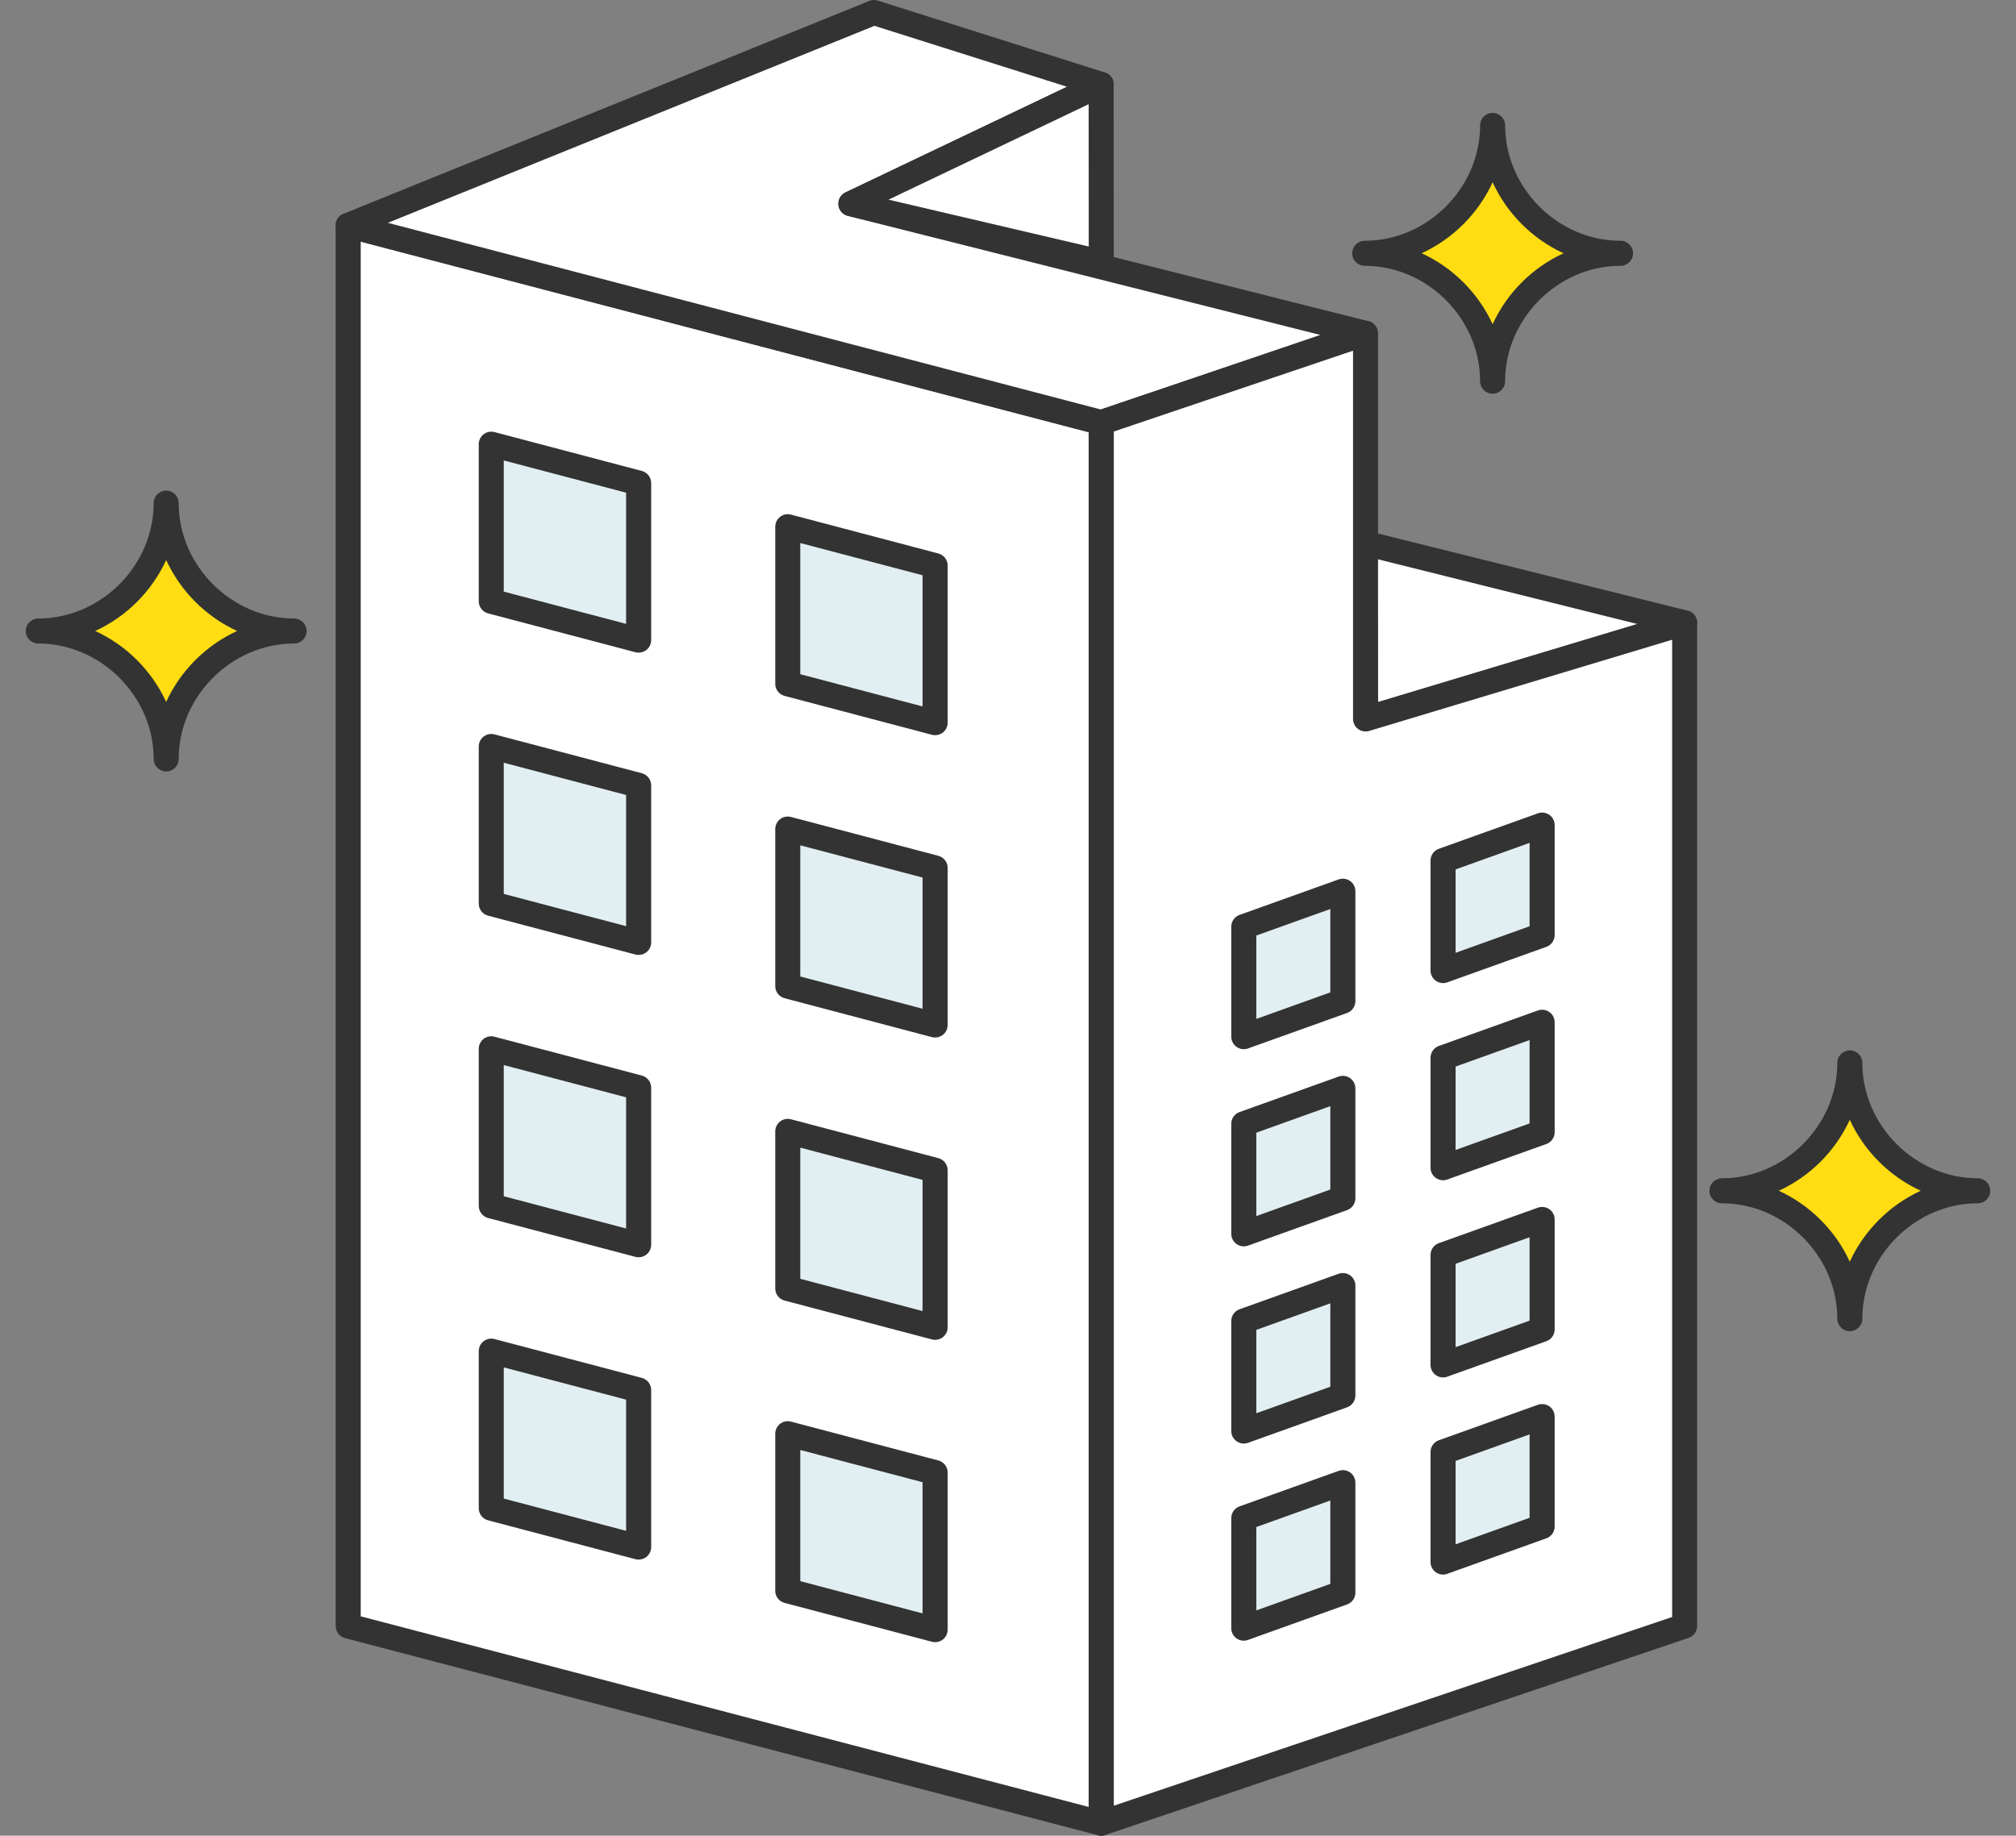
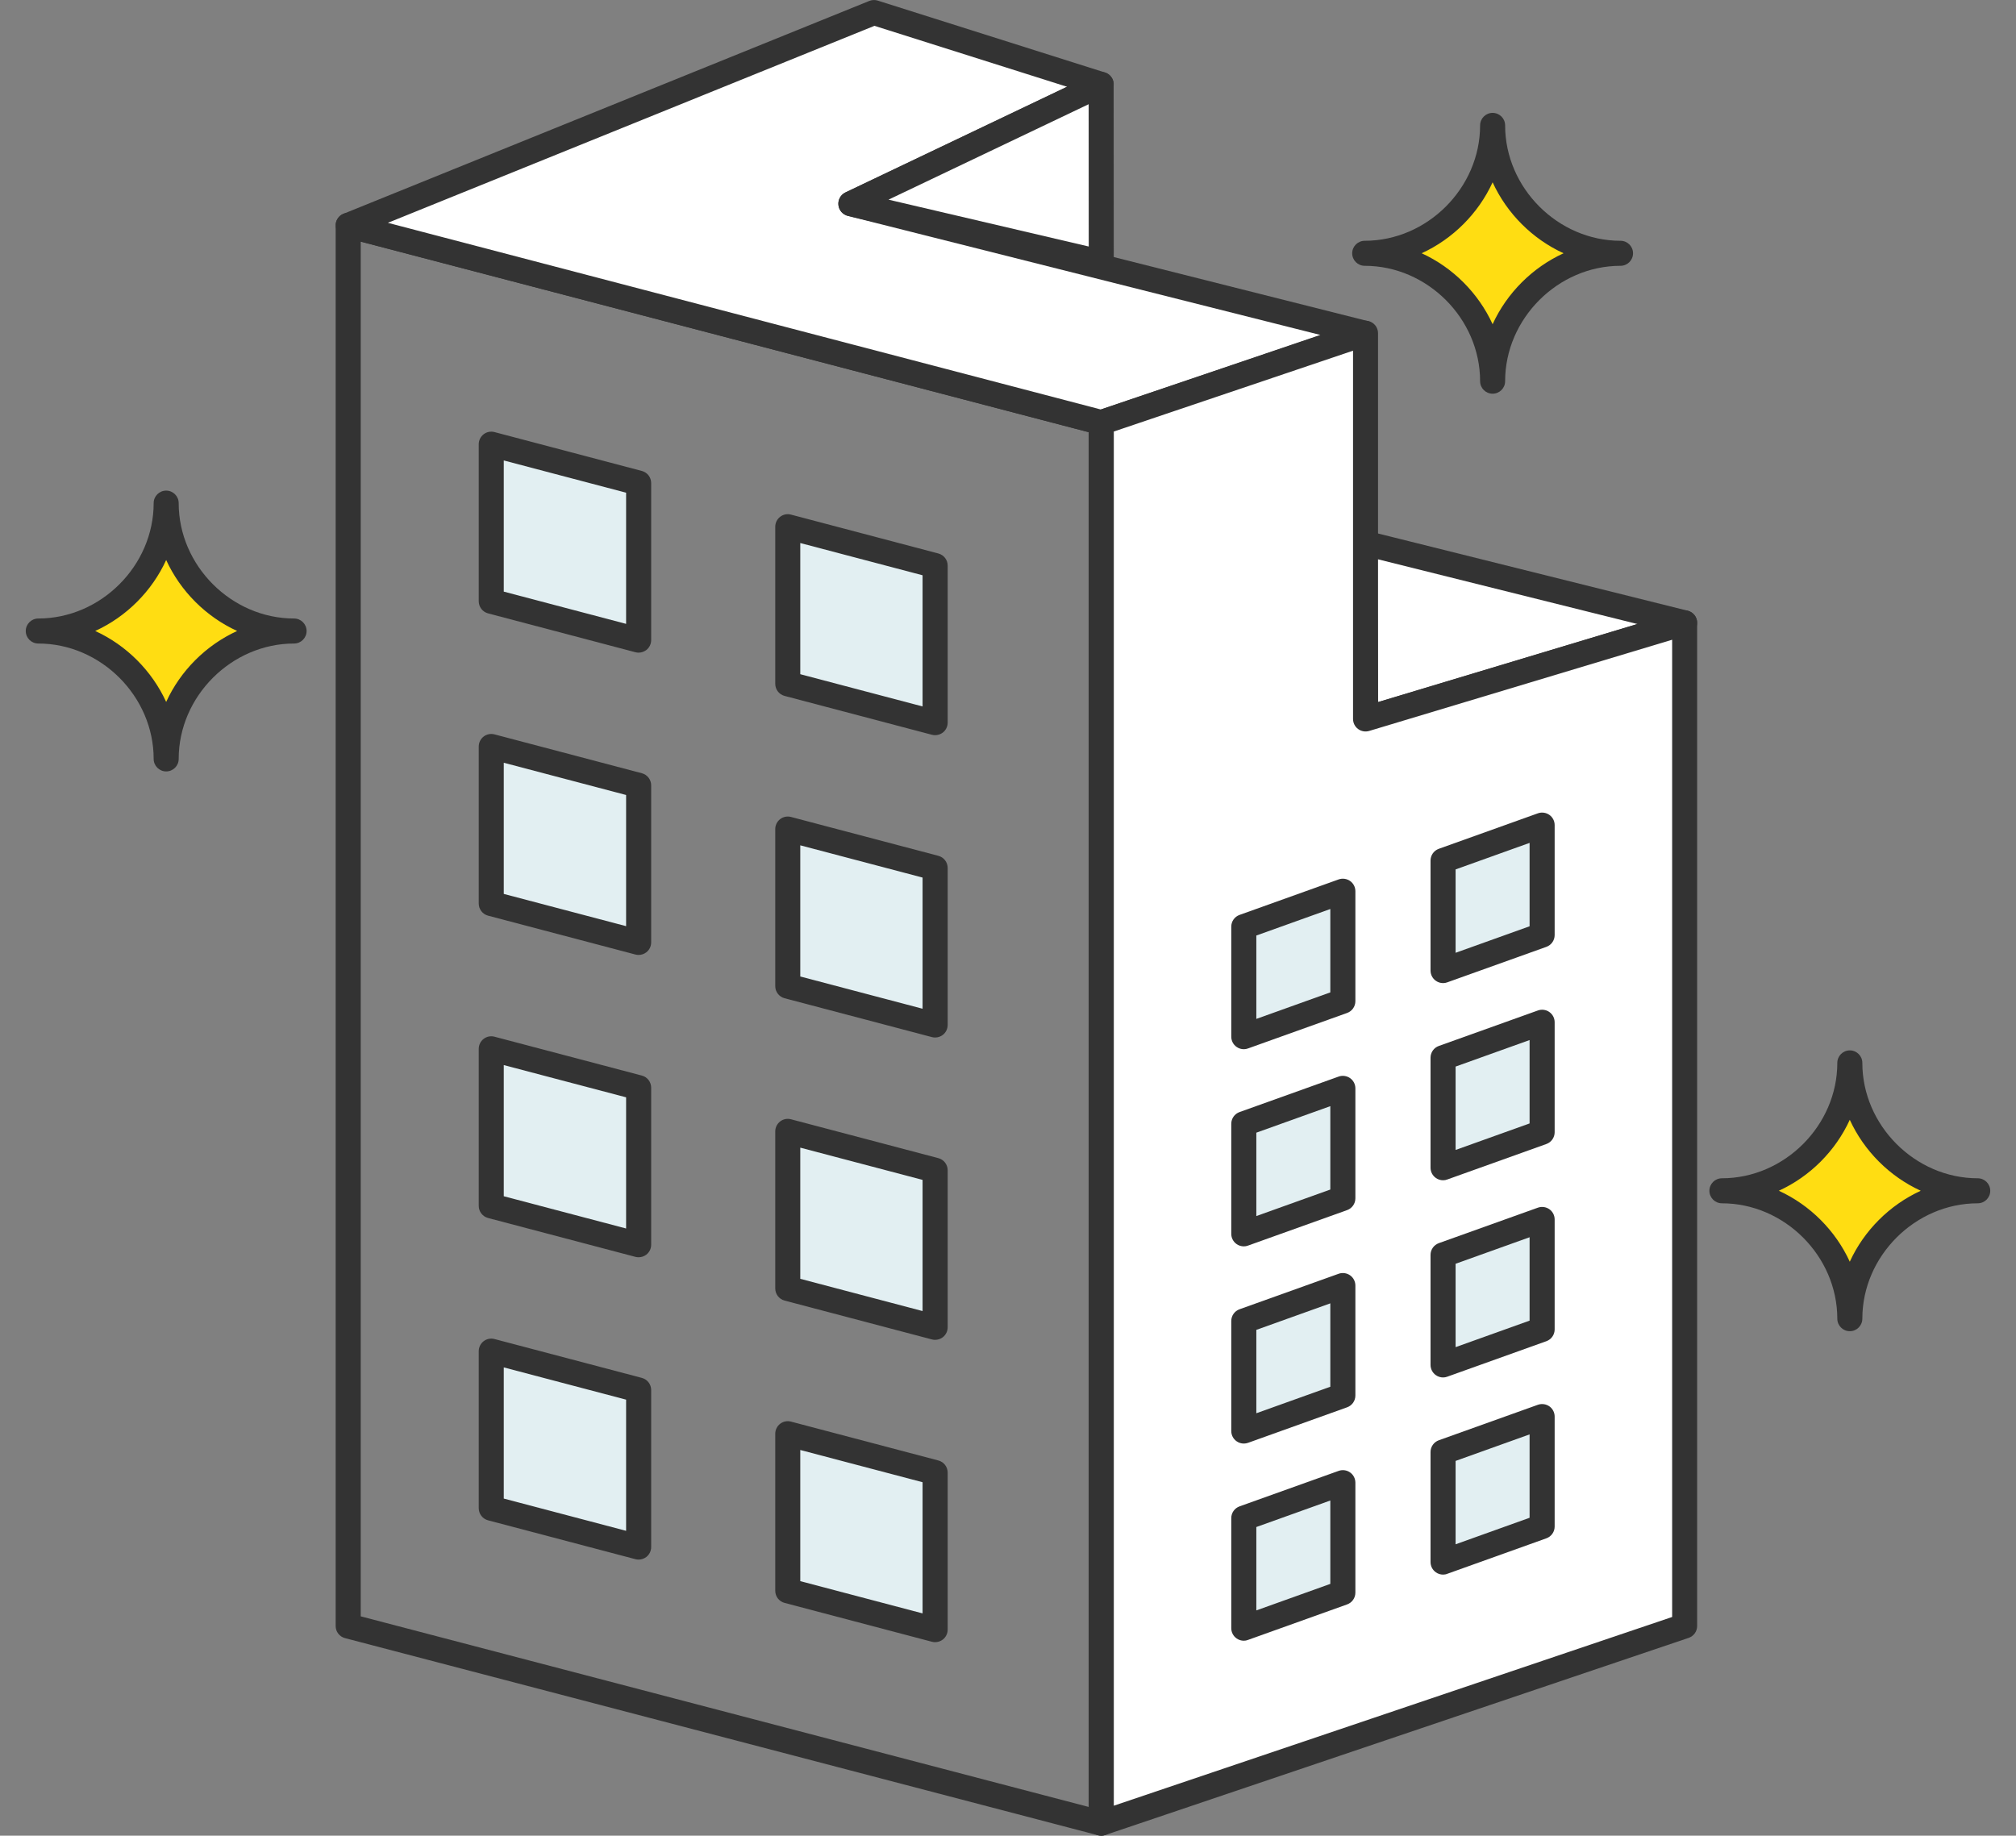
<svg xmlns="http://www.w3.org/2000/svg" version="1.1" id="icon" x="0px" y="0px" width="49.947px" height="45.484px" viewBox="0 0 49.947 45.484" style="enable-background:new 0 0 49.947 45.484;" xml:space="preserve">
  <rect x="0" y="0" width="49.947" height="45.484" fill="#808080" stroke="none" />
  <style type="text/css">
	.st0{display:none;}
	.st1{display:inline;}
	.st2{fill:#FFFFFF;}
	.st3{fill:#333333;}
	.st4{fill:#F5655F;}
	.st5{fill:#F8BE38;}
	.st6{fill:#33C84B;}
	.st7{fill:#E3E5E8;}
	.st8{fill:#EFECE4;}
	.st9{fill:#F7993C;}
	.st10{fill:#EF7581;}
	.st11{fill:#C1DBE5;}
	.st12{fill:#E2EFF2;}
	.st13{fill:#FFDD12;}
	.st14{fill:#E83D4A;}
	.st15{display:inline;fill:#FFFFFF;}
	.st16{fill:#F4B321;}
	.st17{fill:#9797B7;}
	.st18{fill:#C0C7C9;}
</style>
  <g id="_x30_1" class="st0">
    <g class="st1">
      <g>
        <path class="st2" d="M42.221,33.074V13.486c0-0.626-0.559-1.134-1.249-1.134H8.975c-0.69,0-1.249,0.508-1.249,1.134v19.588     L3.979,43.346c0,0,0.28,1.798,0.624,1.798h40.74c0.345,0,0.624-1.798,0.624-1.798L42.221,33.074z" />
        <path class="st3" d="M45.343,45.453H4.604c-0.182,0-0.609,0-0.929-2.059c-0.008-0.051-0.003-0.104,0.015-0.153L7.418,33.02     V13.486c0-0.795,0.698-1.442,1.557-1.442h31.997c0.859,0,1.557,0.647,1.557,1.442V33.02l3.728,10.221     c0.018,0.049,0.023,0.102,0.015,0.153C45.952,45.453,45.525,45.453,45.343,45.453z M4.69,44.836h40.567     c0.117-0.187,0.289-0.822,0.394-1.46L41.931,33.18c-0.012-0.034-0.019-0.07-0.019-0.106V13.486c0-0.455-0.422-0.826-0.941-0.826     H8.975c-0.519,0-0.941,0.37-0.941,0.826v19.588c0,0.036-0.006,0.072-0.019,0.106L4.296,43.377     C4.401,44.015,4.573,44.649,4.69,44.836z" />
      </g>
      <g>
        <rect x="9.716" y="14.295" class="st2" width="30.515" height="18.328" />
        <path class="st3" d="M40.231,32.93H9.716c-0.17,0-0.308-0.138-0.308-0.308V14.295c0-0.17,0.138-0.308,0.308-0.308h30.515     c0.17,0,0.308,0.138,0.308,0.308v18.328C40.539,32.792,40.401,32.93,40.231,32.93z M10.024,32.314h29.899V14.603H10.024V32.314z" />
      </g>
      <g>
        <circle class="st4" cx="11.841" cy="16.254" r="0.624" />
        <circle class="st5" cx="14.009" cy="16.254" r="0.624" />
        <circle class="st6" cx="16.176" cy="16.254" r="0.624" />
      </g>
      <g>
        <polygon class="st7" points="40.238,34.555 43.051,42.842 6.896,42.842 9.623,34.555    " />
        <path class="st3" d="M43.051,43.15H6.895c-0.099,0-0.192-0.047-0.25-0.127c-0.058-0.08-0.074-0.183-0.043-0.277l2.728-8.287     c0.042-0.126,0.16-0.212,0.293-0.212h30.614c0.132,0,0.249,0.084,0.292,0.209l2.814,8.287c0.032,0.094,0.017,0.198-0.041,0.279     C43.244,43.102,43.151,43.15,43.051,43.15z M7.321,42.533h35.3l-2.604-7.671H9.847L7.321,42.533z" />
      </g>
      <g>
        <g>
          <rect x="18.311" y="19.08" class="st8" width="13.324" height="8.758" />
          <path class="st3" d="M31.635,28.146H18.311c-0.17,0-0.308-0.138-0.308-0.308V19.08c0-0.17,0.138-0.308,0.308-0.308h13.324      c0.17,0,0.308,0.138,0.308,0.308v8.758C31.944,28.008,31.806,28.146,31.635,28.146z M18.62,27.529h12.708v-8.141H18.62V27.529z" />
        </g>
        <path class="st3" d="M24.973,24.396c-0.065,0-0.13-0.021-0.185-0.062l-6.662-5.008c-0.136-0.102-0.163-0.296-0.061-0.432     c0.102-0.136,0.295-0.163,0.432-0.061l6.477,4.869l6.477-4.869c0.136-0.102,0.33-0.075,0.432,0.061     c0.102,0.136,0.075,0.329-0.061,0.432l-6.662,5.008C25.104,24.375,25.039,24.396,24.973,24.396z" />
      </g>
    </g>
    <g class="st1">
      <path class="st9" d="M21.042,8.958c-0.255,0-0.462-0.207-0.462-0.462V2.943c0-0.255,0.207-0.462,0.462-0.462    s0.462,0.207,0.462,0.462v5.553C21.504,8.751,21.297,8.958,21.042,8.958z" />
      <path class="st9" d="M24.973,8.958c-0.255,0-0.462-0.207-0.462-0.462V0.494c0-0.255,0.207-0.462,0.462-0.462    c0.255,0,0.462,0.207,0.462,0.462v8.002C25.436,8.751,25.229,8.958,24.973,8.958z" />
      <path class="st9" d="M28.905,8.958c-0.255,0-0.462-0.207-0.462-0.462V2.943c0-0.255,0.207-0.462,0.462-0.462    c0.255,0,0.462,0.207,0.462,0.462v5.553C29.367,8.751,29.161,8.958,28.905,8.958z" />
    </g>
  </g>
  <g id="_x30_2" class="st0">
    <g class="st1">
      <rect x="12.755" y="3.54" transform="matrix(0.96 0.281 -0.281 0.96 6.929 -6.676)" class="st2" width="27.917" height="34.503" />
      <path class="st3" d="M35.254,41.583c-0.029,0-0.058-0.004-0.087-0.013L8.378,33.716c-0.079-0.023-0.145-0.076-0.184-0.149    c-0.039-0.072-0.048-0.157-0.025-0.235l9.708-33.109c0.048-0.164,0.221-0.258,0.384-0.21l26.789,7.855    c0.079,0.023,0.145,0.076,0.185,0.149c0.039,0.072,0.048,0.157,0.025,0.235l-9.708,33.109    C35.512,41.496,35.388,41.583,35.254,41.583z M8.849,33.209l26.195,7.681l9.534-32.516L18.383,0.694L8.849,33.209z" />
    </g>
    <g class="st1">
      <path class="st3" d="M38.841,14.039c-0.029,0-0.058-0.004-0.087-0.013L20.422,8.651c-0.164-0.048-0.258-0.22-0.21-0.384    c0.048-0.164,0.221-0.258,0.384-0.21l18.332,5.375c0.164,0.048,0.258,0.22,0.21,0.384C39.099,13.952,38.975,14.039,38.841,14.039z    " />
      <path class="st3" d="M37.361,19.089c-0.029,0-0.058-0.004-0.087-0.013l-18.332-5.375c-0.164-0.048-0.258-0.22-0.21-0.384    c0.048-0.164,0.22-0.258,0.384-0.21l18.332,5.375c0.164,0.048,0.258,0.22,0.21,0.384C37.618,19.002,37.494,19.089,37.361,19.089z" />
      <path class="st3" d="M35.88,24.14c-0.029,0-0.058-0.004-0.087-0.013l-18.332-5.375c-0.164-0.048-0.258-0.22-0.21-0.384    c0.048-0.164,0.22-0.258,0.384-0.21l18.332,5.375c0.164,0.048,0.258,0.22,0.21,0.384C36.137,24.052,36.014,24.14,35.88,24.14z" />
      <path class="st3" d="M34.399,29.19c-0.029,0-0.058-0.004-0.087-0.013L15.98,23.802c-0.164-0.048-0.258-0.22-0.21-0.384    c0.048-0.164,0.22-0.259,0.384-0.21l18.332,5.375c0.164,0.048,0.258,0.22,0.21,0.384C34.657,29.102,34.533,29.19,34.399,29.19z" />
      <path class="st3" d="M27.092,32.531c-0.029,0-0.058-0.004-0.087-0.013l-12.506-3.667c-0.164-0.048-0.258-0.22-0.21-0.384    c0.048-0.164,0.22-0.258,0.384-0.21l12.506,3.667c0.164,0.048,0.258,0.22,0.21,0.384C27.349,32.444,27.226,32.531,27.092,32.531z" />
    </g>
    <g class="st1">
      <rect x="4.89" y="10.672" class="st2" width="27.917" height="34.503" />
      <path class="st3" d="M32.806,45.484H4.89c-0.171,0-0.309-0.139-0.309-0.309V10.672c0-0.171,0.139-0.309,0.309-0.309h27.917    c0.171,0,0.309,0.139,0.309,0.309v34.503C33.116,45.346,32.977,45.484,32.806,45.484z M5.199,44.866h27.298V10.981H5.199V44.866z" />
    </g>
    <g class="st1">
      <path class="st3" d="M28.4,15.515H9.296c-0.171,0-0.309-0.139-0.309-0.309s0.139-0.309,0.309-0.309H28.4    c0.171,0,0.309,0.139,0.309,0.309S28.571,15.515,28.4,15.515z" />
      <path class="st3" d="M28.4,20.777H9.296c-0.171,0-0.309-0.139-0.309-0.309s0.139-0.309,0.309-0.309H28.4    c0.171,0,0.309,0.139,0.309,0.309S28.571,20.777,28.4,20.777z" />
      <path class="st3" d="M28.4,26.04H9.296c-0.171,0-0.309-0.139-0.309-0.309s0.139-0.309,0.309-0.309H28.4    c0.171,0,0.309,0.139,0.309,0.309S28.571,26.04,28.4,26.04z" />
      <path class="st3" d="M28.4,31.303H9.296c-0.171,0-0.309-0.139-0.309-0.309s0.139-0.309,0.309-0.309H28.4    c0.171,0,0.309,0.139,0.309,0.309S28.571,31.303,28.4,31.303z" />
      <path class="st3" d="M22.328,36.565H9.296c-0.171,0-0.309-0.139-0.309-0.309s0.139-0.309,0.309-0.309h13.032    c0.171,0,0.309,0.139,0.309,0.309S22.499,36.565,22.328,36.565z" />
    </g>
    <g class="st1">
      <g>
-         <rect x="33.473" y="18.839" transform="matrix(0.609 0.793 -0.793 0.609 37.437 -16.319)" class="st10" width="3.587" height="21.929" />
        <path class="st3" d="M27.661,38.212c-0.013,0-0.027-0.001-0.04-0.003c-0.081-0.011-0.155-0.053-0.205-0.118l-2.184-2.846     c-0.104-0.136-0.078-0.33,0.057-0.434L42.685,21.46c0.135-0.104,0.33-0.078,0.434,0.057l2.184,2.846     c0.05,0.065,0.072,0.147,0.061,0.229c-0.011,0.081-0.053,0.155-0.118,0.205L27.849,38.148     C27.795,38.19,27.729,38.212,27.661,38.212z M25.911,35.114l1.807,2.355l16.905-12.975l-1.807-2.355L25.911,35.114z" />
      </g>
      <g>
        <path class="st2" d="M25.477,35.057l2.184,2.846l-3.553,0.758c-0.199,0.042-0.374-0.186-0.281-0.367L25.477,35.057z" />
        <path class="st3" d="M24.058,38.975c-0.171,0-0.335-0.081-0.446-0.226c-0.136-0.177-0.159-0.405-0.061-0.596l1.651-3.237     c0.048-0.095,0.142-0.158,0.247-0.168c0.108-0.009,0.209,0.035,0.274,0.12l2.184,2.846c0.065,0.084,0.082,0.196,0.045,0.295     c-0.037,0.1-0.122,0.173-0.226,0.196l-3.554,0.758C24.134,38.971,24.096,38.975,24.058,38.975z M25.53,35.634l-1.377,2.7     l2.964-0.632L25.53,35.634z" />
      </g>
      <g>
        <path class="st10" d="M24.501,36.972l1.059,1.38l-1.369,0.278c-0.269,0.094-0.454-0.147-0.294-0.383L24.501,36.972z" />
        <path class="st3" d="M24.074,38.959c-0.174,0-0.333-0.074-0.438-0.21c-0.142-0.185-0.146-0.44-0.011-0.655l0.596-1.256     c0.046-0.097,0.14-0.164,0.247-0.175c0.108-0.01,0.213,0.034,0.278,0.119l1.059,1.379c0.065,0.085,0.082,0.197,0.044,0.297     c-0.037,0.1-0.124,0.174-0.228,0.195l-1.351,0.274C24.204,38.949,24.138,38.959,24.074,38.959z M24.563,37.561l-0.355,0.748     l0.803-0.163L24.563,37.561z M23.896,38.246h0.003H23.896z" />
      </g>
    </g>
  </g>
  <g id="_x30_3" class="st0">
    <g class="st1">
      <g>
        <rect x="3.415" y="0.311" class="st2" width="33.34" height="41.901" />
        <path class="st3" d="M36.756,42.523H3.415c-0.172,0-0.311-0.139-0.311-0.311V0.311C3.105,0.139,3.244,0,3.415,0h33.34     c0.172,0,0.311,0.139,0.311,0.311v41.901C37.066,42.383,36.927,42.523,36.756,42.523z M3.726,41.901h32.719V0.621H3.726V41.901z" />
      </g>
      <path class="st3" d="M32.636,32.638H7.534c-0.172,0-0.311-0.139-0.311-0.311V17.062c0-0.172,0.139-0.311,0.311-0.311h25.102    c0.172,0,0.311,0.139,0.311,0.311v15.266C32.947,32.499,32.808,32.638,32.636,32.638z M7.845,32.017h24.481V17.372H7.845V32.017z" />
      <path class="st3" d="M14.657,32.638c-0.172,0-0.311-0.139-0.311-0.311V17.062c0-0.172,0.139-0.311,0.311-0.311    c0.172,0,0.311,0.139,0.311,0.311v15.266C14.967,32.499,14.829,32.638,14.657,32.638z" />
      <g>
        <path class="st3" d="M32.636,21.437H7.534c-0.172,0-0.311-0.139-0.311-0.311s0.139-0.311,0.311-0.311h25.102     c0.172,0,0.311,0.139,0.311,0.311S32.808,21.437,32.636,21.437z" />
        <path class="st3" d="M32.636,25.005H7.534c-0.172,0-0.311-0.139-0.311-0.311c0-0.172,0.139-0.311,0.311-0.311h25.102     c0.172,0,0.311,0.139,0.311,0.311C32.947,24.866,32.808,25.005,32.636,25.005z" />
        <path class="st3" d="M32.636,28.574H7.534c-0.172,0-0.311-0.139-0.311-0.311c0-0.172,0.139-0.311,0.311-0.311h25.102     c0.172,0,0.311,0.139,0.311,0.311C32.947,28.435,32.808,28.574,32.636,28.574z" />
      </g>
      <path class="st3" d="M16.163,36.584H7.534c-0.172,0-0.311-0.139-0.311-0.311c0-0.172,0.139-0.311,0.311-0.311h8.629    c0.172,0,0.311,0.139,0.311,0.311C16.474,36.445,16.335,36.584,16.163,36.584z" />
      <path class="st3" d="M12.092,39.225H7.534c-0.172,0-0.311-0.139-0.311-0.311s0.139-0.311,0.311-0.311h4.557    c0.172,0,0.311,0.139,0.311,0.311S12.263,39.225,12.092,39.225z" />
      <g>
        <path class="st3" d="M26.01,5.863h-1.379c-0.201,0-0.364-0.163-0.364-0.364V4.121c0-0.201,0.163-0.364,0.364-0.364h1.379     c0.201,0,0.364,0.163,0.364,0.364V5.5C26.374,5.701,26.211,5.863,26.01,5.863z" />
        <path class="st3" d="M29.141,5.863h-1.379c-0.201,0-0.364-0.163-0.364-0.364V4.121c0-0.201,0.163-0.364,0.364-0.364h1.379     c0.201,0,0.364,0.163,0.364,0.364V5.5C29.505,5.701,29.342,5.863,29.141,5.863z" />
        <path class="st3" d="M32.273,5.863h-1.379c-0.201,0-0.364-0.163-0.364-0.364V4.121c0-0.201,0.163-0.364,0.364-0.364h1.379     c0.201,0,0.364,0.163,0.364,0.364V5.5C32.636,5.701,32.473,5.863,32.273,5.863z" />
      </g>
      <path class="st3" d="M32.636,13.858H12.092c-0.172,0-0.311-0.139-0.311-0.311s0.139-0.311,0.311-0.311h20.545    c0.172,0,0.311,0.139,0.311,0.311S32.808,13.858,32.636,13.858z" />
      <path class="st3" d="M28.079,10.337H7.534c-0.172,0-0.311-0.139-0.311-0.311s0.139-0.311,0.311-0.311h20.545    c0.172,0,0.311,0.139,0.311,0.311S28.251,10.337,28.079,10.337z" />
    </g>
    <g class="st1">
      <g>
        <path class="st11" d="M43.697,45.174H31.623c-1.566,0-2.835-1.269-2.835-2.835V24.661c0-1.566,1.269-2.835,2.835-2.835h12.074     c1.566,0,2.835,1.269,2.835,2.835v17.678C46.532,43.905,45.263,45.174,43.697,45.174z" />
        <path class="st3" d="M45.651,45.484H29.668c-0.657,0-1.191-0.534-1.191-1.191V22.707c0-0.657,0.534-1.191,1.191-1.191h15.983     c0.657,0,1.191,0.534,1.191,1.191v21.587C46.842,44.95,46.308,45.484,45.651,45.484z M29.668,22.137     c-0.314,0-0.57,0.256-0.57,0.57v21.587c0,0.314,0.255,0.57,0.57,0.57h15.983c0.314,0,0.57-0.256,0.57-0.57V22.707     c0-0.314-0.255-0.57-0.57-0.57H29.668z" />
      </g>
      <g>
        <g>
          <path class="st2" d="M43.031,27.807H32.289c-0.288,0-0.521-0.233-0.521-0.521V25.31c0-0.288,0.233-0.521,0.521-0.521h10.741      c0.288,0,0.521,0.233,0.521,0.521v1.976C43.552,27.573,43.318,27.807,43.031,27.807z" />
          <path class="st3" d="M43.376,28.117H31.944c-0.268,0-0.486-0.218-0.486-0.487v-2.666c0-0.268,0.218-0.487,0.486-0.487h11.432      c0.268,0,0.486,0.218,0.486,0.487v2.666C43.862,27.899,43.644,28.117,43.376,28.117z M32.079,27.496h11.162v-2.397H32.079      V27.496z" />
        </g>
        <g>
          <g>
            <circle class="st2" cx="32.957" cy="31.524" r="1.189" />
            <path class="st3" d="M32.957,33.024c-0.827,0-1.5-0.673-1.5-1.5c0-0.827,0.673-1.5,1.5-1.5c0.827,0,1.5,0.673,1.5,1.5       C34.457,32.351,33.784,33.024,32.957,33.024z M32.957,30.646c-0.484,0-0.878,0.394-0.878,0.879       c0,0.485,0.394,0.879,0.878,0.879s0.879-0.394,0.879-0.879C33.836,31.04,33.441,30.646,32.957,30.646z" />
          </g>
          <g>
            <circle class="st2" cx="37.66" cy="31.524" r="1.189" />
            <path class="st3" d="M37.66,33.024c-0.827,0-1.5-0.673-1.5-1.5c0-0.827,0.673-1.5,1.5-1.5c0.827,0,1.5,0.673,1.5,1.5       C39.159,32.351,38.487,33.024,37.66,33.024z M37.66,30.646c-0.484,0-0.878,0.394-0.878,0.879c0,0.485,0.394,0.879,0.878,0.879       s0.879-0.394,0.879-0.879C38.538,31.04,38.144,30.646,37.66,30.646z" />
          </g>
          <g>
            <circle class="st2" cx="42.363" cy="31.524" r="1.189" />
-             <path class="st3" d="M42.363,33.024c-0.827,0-1.5-0.673-1.5-1.5c0-0.827,0.673-1.5,1.5-1.5c0.827,0,1.5,0.673,1.5,1.5       C43.862,32.351,43.189,33.024,42.363,33.024z M42.363,30.646c-0.484,0-0.879,0.394-0.879,0.879       c0,0.485,0.394,0.879,0.879,0.879c0.484,0,0.878-0.394,0.878-0.879C43.241,31.04,42.847,30.646,42.363,30.646z" />
          </g>
        </g>
        <g>
          <g>
            <circle class="st2" cx="32.957" cy="36.273" r="1.189" />
            <path class="st3" d="M32.957,37.773c-0.827,0-1.5-0.673-1.5-1.5c0-0.827,0.673-1.5,1.5-1.5c0.827,0,1.5,0.673,1.5,1.5       C34.457,37.1,33.784,37.773,32.957,37.773z M32.957,35.395c-0.484,0-0.878,0.394-0.878,0.879c0,0.485,0.394,0.879,0.878,0.879       s0.879-0.394,0.879-0.879C33.836,35.789,33.441,35.395,32.957,35.395z" />
          </g>
          <g>
            <circle class="st2" cx="37.66" cy="36.273" r="1.189" />
            <path class="st3" d="M37.66,37.773c-0.827,0-1.5-0.673-1.5-1.5c0-0.827,0.673-1.5,1.5-1.5c0.827,0,1.5,0.673,1.5,1.5       C39.159,37.1,38.487,37.773,37.66,37.773z M37.66,35.395c-0.484,0-0.878,0.394-0.878,0.879c0,0.485,0.394,0.879,0.878,0.879       s0.879-0.394,0.879-0.879C38.538,35.789,38.144,35.395,37.66,35.395z" />
          </g>
          <g>
            <circle class="st2" cx="42.363" cy="36.273" r="1.189" />
            <path class="st3" d="M42.363,37.773c-0.827,0-1.5-0.673-1.5-1.5c0-0.827,0.673-1.5,1.5-1.5c0.827,0,1.5,0.673,1.5,1.5       C43.862,37.1,43.189,37.773,42.363,37.773z M42.363,35.395c-0.484,0-0.879,0.394-0.879,0.879c0,0.485,0.394,0.879,0.879,0.879       c0.484,0,0.878-0.394,0.878-0.879C43.241,35.789,42.847,35.395,42.363,35.395z" />
          </g>
        </g>
        <g>
          <g>
            <circle class="st2" cx="32.957" cy="41.023" r="1.189" />
            <path class="st3" d="M32.957,42.523c-0.827,0-1.5-0.673-1.5-1.5c0-0.827,0.673-1.5,1.5-1.5c0.827,0,1.5,0.673,1.5,1.5       C34.457,41.85,33.784,42.523,32.957,42.523z M32.957,40.144c-0.484,0-0.878,0.394-0.878,0.879c0,0.485,0.394,0.879,0.878,0.879       s0.879-0.394,0.879-0.879C33.836,40.538,33.441,40.144,32.957,40.144z" />
          </g>
          <g>
            <circle class="st2" cx="37.66" cy="41.023" r="1.189" />
            <path class="st3" d="M37.66,42.523c-0.827,0-1.5-0.673-1.5-1.5c0-0.827,0.673-1.5,1.5-1.5c0.827,0,1.5,0.673,1.5,1.5       C39.159,41.85,38.487,42.523,37.66,42.523z M37.66,40.144c-0.484,0-0.878,0.394-0.878,0.879c0,0.485,0.394,0.879,0.878,0.879       s0.879-0.394,0.879-0.879C38.538,40.538,38.144,40.144,37.66,40.144z" />
          </g>
          <g>
            <circle class="st2" cx="42.363" cy="41.023" r="1.189" />
            <path class="st3" d="M42.363,42.523c-0.827,0-1.5-0.673-1.5-1.5c0-0.827,0.673-1.5,1.5-1.5c0.827,0,1.5,0.673,1.5,1.5       C43.862,41.85,43.189,42.523,42.363,42.523z M42.363,40.144c-0.484,0-0.879,0.394-0.879,0.879c0,0.485,0.394,0.879,0.879,0.879       c0.484,0,0.878-0.394,0.878-0.879C43.241,40.538,42.847,40.144,42.363,40.144z" />
          </g>
        </g>
      </g>
    </g>
  </g>
  <g id="_x30_5">
    <g>
      <g>
        <g>
          <polygon class="st2" points="41.738,15.433 33.807,13.455 33.832,17.813     " />
          <path class="st3" d="M33.832,18.124c-0.065,0-0.13-0.021-0.184-0.061c-0.079-0.058-0.125-0.15-0.126-0.248l-0.025-4.358      c-0.001-0.096,0.043-0.187,0.118-0.246c0.076-0.059,0.174-0.08,0.267-0.057l7.931,1.978c0.135,0.034,0.232,0.154,0.235,0.294      c0.003,0.14-0.087,0.265-0.221,0.305l-7.906,2.38C33.892,18.12,33.862,18.124,33.832,18.124z M34.119,13.853l0.021,3.544      l6.428-1.935L34.119,13.853z" />
        </g>
        <g>
-           <polygon class="st2" points="27.285,45.174 8.626,40.289 8.626,5.584 27.285,10.47     " />
          <path class="st3" d="M27.284,45.484c-0.026,0-0.053-0.003-0.078-0.01L8.548,40.589c-0.137-0.036-0.232-0.159-0.232-0.3V5.584      c0-0.096,0.045-0.187,0.121-0.246C8.513,5.28,8.612,5.26,8.705,5.284l18.658,4.885c0.137,0.036,0.232,0.159,0.232,0.3v34.705      c0,0.096-0.045,0.187-0.121,0.246C27.419,45.462,27.352,45.484,27.284,45.484z M8.937,40.049l18.037,4.723V10.709L8.937,5.987      V40.049z" />
        </g>
        <g>
          <polygon class="st2" points="33.807,8.254 21.081,5.048 27.282,2.091 21.653,0.31 8.626,5.584 27.285,10.47     " />
          <path class="st3" d="M27.284,10.78c-0.026,0-0.053-0.003-0.078-0.01L8.548,5.885c-0.129-0.034-0.222-0.147-0.231-0.28      C8.308,5.471,8.386,5.347,8.51,5.297l13.027-5.274c0.067-0.027,0.141-0.03,0.21-0.008l5.629,1.781      c0.122,0.038,0.207,0.147,0.216,0.274c0.009,0.127-0.061,0.247-0.176,0.302l-5.423,2.586l11.89,2.996      c0.133,0.034,0.229,0.151,0.234,0.289c0.005,0.137-0.08,0.262-0.21,0.306l-6.522,2.216C27.352,10.774,27.318,10.78,27.284,10.78      z M9.61,5.521l17.663,4.625l5.438-1.847L21.005,5.349c-0.127-0.032-0.22-0.14-0.233-0.27c-0.013-0.13,0.057-0.254,0.175-0.311      l5.49-2.618l-4.772-1.51L9.61,5.521z" />
        </g>
        <g>
          <polygon class="st2" points="27.282,2.091 27.284,6.499 21.081,5.048     " />
          <path class="st3" d="M27.284,6.81c-0.024,0-0.047-0.003-0.071-0.008L21.01,5.35c-0.128-0.03-0.224-0.138-0.238-0.269      c-0.014-0.131,0.056-0.257,0.175-0.313l6.2-2.957c0.096-0.046,0.209-0.039,0.299,0.018s0.145,0.156,0.145,0.262l0.003,4.408      c0,0.095-0.043,0.185-0.117,0.243C27.422,6.786,27.354,6.81,27.284,6.81z M22.013,4.947l4.961,1.161l-0.002-3.526L22.013,4.947z      " />
        </g>
        <g>
          <polygon class="st2" points="33.832,17.813 33.832,8.257 27.285,10.47 27.285,45.174 41.738,40.289 41.738,15.433     " />
          <path class="st3" d="M27.284,45.484c-0.064,0-0.128-0.02-0.181-0.058c-0.081-0.058-0.129-0.152-0.129-0.252V10.47      c0-0.133,0.085-0.251,0.211-0.294l6.547-2.213c0.095-0.032,0.199-0.016,0.28,0.042c0.081,0.058,0.129,0.152,0.129,0.252v9.139      l7.506-2.26c0.094-0.028,0.195-0.011,0.275,0.048c0.079,0.058,0.125,0.151,0.125,0.249v24.856c0,0.133-0.085,0.251-0.211,0.294      l-14.453,4.885C27.351,45.479,27.318,45.484,27.284,45.484z M27.595,10.692v34.049l13.833-4.676V15.851l-7.506,2.26      c-0.094,0.028-0.195,0.011-0.275-0.048c-0.079-0.058-0.125-0.151-0.125-0.249V8.689L27.595,10.692z" />
        </g>
      </g>
      <g>
        <g>
          <polygon class="st12" points="33.27,24.807 30.816,25.687 30.816,22.961 33.27,22.082     " />
          <path class="st3" d="M30.816,25.997c-0.063,0-0.126-0.019-0.179-0.057c-0.083-0.058-0.132-0.153-0.132-0.254v-2.725      c0-0.131,0.082-0.248,0.206-0.292l2.454-0.879c0.095-0.034,0.201-0.019,0.283,0.038c0.083,0.058,0.132,0.153,0.132,0.254v2.725      c0,0.131-0.082,0.248-0.206,0.292l-2.454,0.879C30.886,25.991,30.851,25.997,30.816,25.997z M31.126,23.18v2.066l1.833-0.657      v-2.066L31.126,23.18z M33.27,24.807h0.003H33.27z" />
        </g>
        <g>
          <polygon class="st12" points="38.207,23.169 35.753,24.049 35.753,21.323 38.207,20.444     " />
          <path class="st3" d="M35.753,24.359c-0.063,0-0.126-0.019-0.179-0.057c-0.083-0.058-0.132-0.153-0.132-0.254v-2.725      c0-0.131,0.082-0.248,0.206-0.292l2.454-0.879c0.095-0.034,0.201-0.019,0.283,0.038c0.083,0.058,0.132,0.153,0.132,0.254v2.725      c0,0.131-0.082,0.248-0.206,0.292l-2.454,0.879C35.824,24.353,35.788,24.359,35.753,24.359z M36.063,21.542v2.066l1.833-0.657      v-2.066L36.063,21.542z M38.207,23.169h0.003H38.207z" />
        </g>
        <g>
          <polygon class="st12" points="33.27,29.693 30.816,30.572 30.816,27.847 33.27,26.967     " />
          <path class="st3" d="M30.816,30.882c-0.063,0-0.126-0.019-0.179-0.057c-0.083-0.058-0.132-0.153-0.132-0.254v-2.725      c0-0.131,0.082-0.248,0.206-0.292l2.454-0.879c0.095-0.034,0.201-0.019,0.283,0.038c0.083,0.058,0.132,0.153,0.132,0.254v2.725      c0,0.131-0.082,0.248-0.206,0.292l-2.454,0.879C30.886,30.876,30.851,30.882,30.816,30.882z M31.126,28.065v2.066l1.833-0.657      v-2.066L31.126,28.065z M33.27,29.693h0.003H33.27z" />
        </g>
        <g>
          <polygon class="st12" points="38.207,28.055 35.753,28.934 35.753,26.209 38.207,25.329     " />
          <path class="st3" d="M35.753,29.244c-0.063,0-0.126-0.019-0.179-0.057c-0.083-0.058-0.132-0.153-0.132-0.254v-2.725      c0-0.131,0.082-0.248,0.206-0.292l2.454-0.879c0.095-0.034,0.201-0.02,0.283,0.038c0.083,0.058,0.132,0.153,0.132,0.254v2.725      c0,0.131-0.082,0.248-0.206,0.292l-2.454,0.879C35.824,29.238,35.788,29.244,35.753,29.244z M36.063,26.427v2.066l1.833-0.657      V25.77L36.063,26.427z M38.207,28.055h0.003H38.207z" />
        </g>
        <g>
          <polygon class="st12" points="33.27,34.578 30.816,35.457 30.816,32.732 33.27,31.853     " />
          <path class="st3" d="M30.816,35.768c-0.063,0-0.126-0.019-0.179-0.057c-0.083-0.058-0.132-0.153-0.132-0.254v-2.725      c0-0.131,0.082-0.248,0.206-0.292l2.454-0.879c0.095-0.034,0.201-0.019,0.283,0.038c0.083,0.058,0.132,0.153,0.132,0.254v2.725      c0,0.131-0.082,0.248-0.206,0.292L30.92,35.75C30.886,35.762,30.851,35.768,30.816,35.768z M31.126,32.951v2.066l1.833-0.657      v-2.066L31.126,32.951z M33.27,34.578h0.003H33.27z" />
        </g>
        <g>
          <polygon class="st12" points="38.207,32.94 35.753,33.819 35.753,31.094 38.207,30.215     " />
          <path class="st3" d="M35.753,34.13c-0.063,0-0.126-0.019-0.179-0.057c-0.083-0.058-0.132-0.153-0.132-0.254v-2.725      c0-0.131,0.082-0.248,0.206-0.292l2.454-0.879c0.095-0.034,0.201-0.019,0.283,0.038c0.083,0.058,0.132,0.153,0.132,0.254v2.725      c0,0.131-0.082,0.248-0.206,0.292l-2.454,0.879C35.824,34.124,35.788,34.13,35.753,34.13z M36.063,31.313v2.066l1.833-0.657      v-2.066L36.063,31.313z M38.207,32.94h0.003H38.207z" />
        </g>
        <g>
          <polygon class="st12" points="33.27,39.463 30.816,40.343 30.816,37.617 33.27,36.738     " />
          <path class="st3" d="M30.816,40.653c-0.063,0-0.126-0.019-0.179-0.057c-0.083-0.058-0.132-0.153-0.132-0.254v-2.726      c0-0.131,0.082-0.248,0.206-0.292l2.454-0.879c0.095-0.034,0.201-0.02,0.283,0.038c0.083,0.058,0.132,0.153,0.132,0.254v2.725      c0,0.131-0.082,0.248-0.206,0.292l-2.454,0.879C30.886,40.647,30.851,40.653,30.816,40.653z M31.126,37.836v2.066l1.833-0.657      v-2.066L31.126,37.836z M33.27,39.463h0.003H33.27z" />
        </g>
        <g>
          <polygon class="st12" points="38.207,37.825 35.753,38.705 35.753,35.979 38.207,35.1     " />
          <path class="st3" d="M35.753,39.015c-0.063,0-0.126-0.019-0.179-0.057c-0.083-0.058-0.132-0.153-0.132-0.254v-2.726      c0-0.131,0.082-0.248,0.206-0.292l2.454-0.879c0.095-0.033,0.201-0.019,0.283,0.038c0.083,0.058,0.132,0.153,0.132,0.254v2.725      c0,0.131-0.082,0.248-0.206,0.292l-2.454,0.879C35.824,39.009,35.788,39.015,35.753,39.015z M36.063,36.198v2.066l1.833-0.657      v-2.066L36.063,36.198z M38.207,37.825h0.003H38.207z" />
        </g>
      </g>
      <g>
        <polygon class="st12" points="19.517,16.944 23.168,17.906 23.168,14.014 19.517,13.052    " />
        <path class="st3" d="M23.168,18.216c-0.026,0-0.053-0.003-0.079-0.01l-3.651-0.963c-0.136-0.036-0.231-0.159-0.231-0.3v-3.892     c0-0.096,0.045-0.187,0.121-0.246c0.076-0.059,0.175-0.08,0.269-0.054l3.651,0.963c0.136,0.036,0.231,0.159,0.231,0.3v3.892     c0,0.096-0.045,0.187-0.121,0.246C23.303,18.194,23.236,18.216,23.168,18.216z M19.827,16.705l3.03,0.799v-3.25l-3.03-0.799     V16.705z" />
      </g>
      <g>
        <polygon class="st12" points="12.17,14.898 15.822,15.86 15.822,11.968 12.17,11.006    " />
        <path class="st3" d="M15.822,16.171c-0.026,0-0.053-0.003-0.079-0.01l-3.651-0.963c-0.136-0.036-0.231-0.159-0.231-0.3v-3.892     c0-0.096,0.045-0.187,0.121-0.246c0.076-0.059,0.175-0.079,0.269-0.054l3.651,0.963c0.136,0.036,0.231,0.159,0.231,0.3v3.892     c0,0.096-0.045,0.187-0.121,0.246C15.956,16.148,15.889,16.171,15.822,16.171z M12.481,14.659l3.031,0.799v-3.25l-3.031-0.799     V14.659z" />
      </g>
      <g>
        <polygon class="st12" points="19.517,24.435 23.168,25.397 23.168,21.505 19.517,20.543    " />
        <path class="st3" d="M23.168,25.707c-0.026,0-0.053-0.003-0.079-0.01l-3.651-0.963c-0.136-0.036-0.231-0.159-0.231-0.3v-3.892     c0-0.096,0.045-0.187,0.121-0.246c0.077-0.059,0.176-0.078,0.269-0.054l3.651,0.963c0.136,0.036,0.231,0.159,0.231,0.3v3.892     c0,0.096-0.045,0.187-0.121,0.246C23.303,25.685,23.236,25.707,23.168,25.707z M19.827,24.195l3.03,0.799v-3.25l-3.03-0.799     V24.195z" />
      </g>
      <g>
        <polygon class="st12" points="12.17,22.389 15.822,23.351 15.822,19.459 12.17,18.497    " />
        <path class="st3" d="M15.822,23.661c-0.026,0-0.053-0.003-0.079-0.01l-3.651-0.963c-0.136-0.036-0.231-0.159-0.231-0.3v-3.892     c0-0.096,0.045-0.187,0.121-0.246c0.076-0.059,0.176-0.078,0.269-0.054l3.651,0.963c0.136,0.036,0.231,0.159,0.231,0.3v3.892     c0,0.096-0.045,0.187-0.121,0.246C15.956,23.639,15.889,23.661,15.822,23.661z M12.481,22.149l3.031,0.799v-3.25l-3.031-0.799     V22.149z" />
      </g>
      <g>
        <polygon class="st12" points="19.517,31.925 23.168,32.888 23.168,28.996 19.517,28.034    " />
        <path class="st3" d="M23.168,33.198c-0.026,0-0.053-0.003-0.079-0.01l-3.651-0.963c-0.136-0.036-0.231-0.159-0.231-0.3v-3.892     c0-0.096,0.045-0.187,0.121-0.246c0.076-0.059,0.175-0.079,0.269-0.054l3.651,0.963c0.136,0.036,0.231,0.159,0.231,0.3v3.892     c0,0.096-0.045,0.187-0.121,0.246C23.303,33.176,23.236,33.198,23.168,33.198z M19.827,31.686l3.03,0.799v-3.25l-3.03-0.799     V31.686z" />
      </g>
      <g>
        <polygon class="st12" points="12.17,29.879 15.822,30.842 15.822,26.95 12.17,25.988    " />
        <path class="st3" d="M15.822,31.152c-0.026,0-0.053-0.003-0.079-0.01l-3.651-0.963c-0.136-0.036-0.231-0.159-0.231-0.3v-3.892     c0-0.096,0.045-0.187,0.121-0.246c0.076-0.059,0.176-0.079,0.269-0.054l3.651,0.963c0.136,0.036,0.231,0.159,0.231,0.3v3.892     c0,0.096-0.045,0.187-0.121,0.246C15.956,31.13,15.889,31.152,15.822,31.152z M12.481,29.64l3.031,0.799v-3.25l-3.031-0.799     V29.64z" />
      </g>
      <g>
        <polygon class="st12" points="19.517,39.416 23.168,40.379 23.168,36.487 19.517,35.524    " />
        <path class="st3" d="M23.168,40.689c-0.027,0-0.053-0.003-0.079-0.01l-3.651-0.963c-0.136-0.036-0.231-0.159-0.231-0.3v-3.892     c0-0.096,0.045-0.187,0.121-0.246c0.076-0.059,0.175-0.079,0.269-0.054l3.651,0.963c0.136,0.036,0.231,0.159,0.231,0.3v3.892     c0,0.096-0.045,0.187-0.121,0.246C23.303,40.667,23.236,40.689,23.168,40.689z M19.827,39.177l3.03,0.799v-3.25l-3.03-0.799     V39.177z" />
      </g>
      <g>
        <polygon class="st12" points="12.17,37.37 15.822,38.333 15.822,34.441 12.17,33.478    " />
        <path class="st3" d="M15.822,38.643c-0.027,0-0.053-0.003-0.079-0.01l-3.651-0.963c-0.136-0.036-0.231-0.159-0.231-0.3v-3.892     c0-0.096,0.045-0.187,0.121-0.246c0.076-0.059,0.175-0.079,0.269-0.054l3.651,0.963c0.136,0.036,0.231,0.159,0.231,0.3v3.892     c0,0.096-0.045,0.187-0.121,0.246C15.956,38.621,15.889,38.643,15.822,38.643z M12.481,37.131l3.031,0.799v-3.25l-3.031-0.799     V37.131z" />
      </g>
    </g>
    <g>
      <g>
        <g>
          <path class="st13" d="M36.98,9.444c0-1.712-1.457-3.169-3.169-3.169c1.712,0,3.169-1.457,3.169-3.169      c0,1.712,1.457,3.169,3.169,3.169C38.437,6.275,36.98,7.732,36.98,9.444z" />
        </g>
        <path class="st3" d="M36.98,9.755c-0.172,0-0.31-0.139-0.31-0.31c0-1.55-1.309-2.859-2.859-2.859c-0.172,0-0.31-0.139-0.31-0.31     s0.139-0.31,0.31-0.31c1.55,0,2.859-1.309,2.859-2.859c0-0.172,0.139-0.31,0.31-0.31c0.172,0,0.31,0.139,0.31,0.31     c0,1.55,1.309,2.859,2.859,2.859c0.172,0,0.31,0.139,0.31,0.31s-0.139,0.31-0.31,0.31c-1.55,0-2.859,1.309-2.859,2.859     C37.29,9.616,37.152,9.755,36.98,9.755z M35.222,6.275c0.773,0.354,1.404,0.986,1.758,1.758c0.354-0.773,0.986-1.404,1.758-1.758     c-0.773-0.354-1.404-0.986-1.758-1.758C36.626,5.289,35.994,5.921,35.222,6.275z" />
      </g>
    </g>
    <g>
      <g>
        <g>
          <path class="st13" d="M4.117,18.804c0-1.712-1.457-3.169-3.169-3.169c1.712,0,3.169-1.457,3.169-3.169      c0,1.712,1.457,3.169,3.169,3.169C5.575,15.634,4.117,17.092,4.117,18.804z" />
        </g>
        <path class="st3" d="M4.117,19.114c-0.171,0-0.31-0.139-0.31-0.31c0-1.55-1.309-2.859-2.859-2.859c-0.171,0-0.31-0.139-0.31-0.31     s0.139-0.31,0.31-0.31c1.55,0,2.859-1.309,2.859-2.859c0-0.172,0.139-0.31,0.31-0.31s0.31,0.139,0.31,0.31     c0,1.55,1.309,2.859,2.859,2.859c0.171,0,0.31,0.139,0.31,0.31s-0.139,0.31-0.31,0.31c-1.55,0-2.859,1.309-2.859,2.859     C4.428,18.975,4.289,19.114,4.117,19.114z M2.359,15.634c0.773,0.354,1.404,0.986,1.758,1.758     c0.354-0.773,0.985-1.404,1.758-1.758c-0.773-0.354-1.404-0.986-1.758-1.758C3.763,14.649,3.132,15.28,2.359,15.634z" />
      </g>
    </g>
    <g>
      <g>
        <g>
          <path class="st13" d="M45.829,32.673c0-1.712-1.457-3.169-3.169-3.169c1.712,0,3.169-1.457,3.169-3.169      c0,1.712,1.457,3.169,3.169,3.169C47.287,29.504,45.829,30.962,45.829,32.673z" />
        </g>
        <path class="st3" d="M45.83,32.984c-0.172,0-0.31-0.139-0.31-0.31c0-1.55-1.309-2.859-2.859-2.859c-0.172,0-0.31-0.139-0.31-0.31     c0-0.172,0.139-0.31,0.31-0.31c1.55,0,2.859-1.309,2.859-2.859c0-0.172,0.139-0.31,0.31-0.31s0.31,0.139,0.31,0.31     c0,1.55,1.309,2.859,2.859,2.859c0.172,0,0.31,0.139,0.31,0.31c0,0.172-0.139,0.31-0.31,0.31c-1.55,0-2.859,1.309-2.859,2.859     C46.14,32.845,46.001,32.984,45.83,32.984z M44.071,29.504c0.773,0.354,1.404,0.986,1.758,1.758     c0.354-0.773,0.986-1.404,1.758-1.758c-0.773-0.354-1.404-0.986-1.758-1.758C45.475,28.519,44.844,29.15,44.071,29.504z" />
      </g>
    </g>
  </g>
  <g id="_x30_4" class="st0">
    <g class="st1">
      <g>
        <g>
          <path class="st14" d="M6.792,42.799v1.287c0,0.572,0.536,1.035,1.196,1.035h33.97c0.661,0,1.196-0.463,1.196-1.035v-1.287" />
          <path class="st3" d="M41.959,45.43H7.988c-0.829,0-1.504-0.602-1.504-1.343v-1.287c0-0.17,0.138-0.308,0.308-0.308      c0.17,0,0.308,0.138,0.308,0.308v1.287c0,0.401,0.398,0.727,0.888,0.727h33.97c0.49,0,0.888-0.326,0.888-0.727v-1.287      c0-0.17,0.138-0.308,0.308-0.308s0.308,0.138,0.308,0.308v1.287C43.463,44.827,42.788,45.43,41.959,45.43z" />
        </g>
        <g>
          <path class="st14" d="M43.155,42.799H6.792l4.501-10.887c0.17-0.412,0.621-0.686,1.126-0.686h26.23      c0.541,0,1.015,0.314,1.155,0.767L43.155,42.799z" />
          <path class="st3" d="M43.155,43.107H6.792c-0.103,0-0.199-0.051-0.256-0.137c-0.057-0.085-0.068-0.194-0.029-0.289l4.501-10.887      c0.217-0.525,0.784-0.877,1.411-0.877h26.23c0.674,0,1.27,0.404,1.449,0.983l3.351,10.807c0.029,0.094,0.012,0.195-0.046,0.274      C43.345,43.061,43.253,43.107,43.155,43.107z M7.253,42.491h35.484L39.51,32.084c-0.1-0.324-0.455-0.55-0.861-0.55h-26.23      c-0.381,0-0.719,0.199-0.841,0.496L7.253,42.491z" />
        </g>
      </g>
      <g>
        <path class="st14" d="M36.777,35.81c0.228,0.746-0.148,1.552-0.817,1.758c-2.745,0.844-6.343,1.612-10.577,1.659     c-4.61,0.051-8.503-0.768-11.4-1.66c-0.667-0.205-1.04-1.012-0.813-1.757c3.493-11.458,6.986-22.916,10.479-34.373     c0.437-1.433,2.211-1.433,2.648,0L36.777,35.81z" />
        <path class="st3" d="M24.976,39.537c-3.741,0-7.467-0.563-11.083-1.676c-0.828-0.254-1.293-1.235-1.017-2.141L23.355,1.347     c0.239-0.785,0.875-1.292,1.619-1.292c0.744,0,1.379,0.507,1.618,1.292l10.48,34.374c0,0,0,0,0,0     c0.276,0.906-0.191,1.887-1.021,2.142c-3.478,1.07-7.066,1.632-10.664,1.672C25.25,39.536,25.113,39.537,24.976,39.537z      M24.973,0.671c-0.371,0-0.837,0.225-1.029,0.856L13.465,35.9c-0.176,0.577,0.109,1.218,0.609,1.372     c3.687,1.135,7.492,1.691,11.306,1.646c3.539-0.039,7.068-0.593,10.49-1.645c0.502-0.154,0.789-0.796,0.613-1.373L26.003,1.527     C25.81,0.895,25.345,0.671,24.973,0.671z" />
      </g>
    </g>
    <polygon class="st15" points="27.449,8.841 21.8,11.172 22.673,8.047 26.744,6.367  " />
    <polygon class="st15" points="29.818,16.404 18.649,21.013 19.727,17.803 29.067,13.949  " />
    <polygon class="st15" points="32.12,23.994 15.728,30.759 16.689,27.597 31.357,21.544  " />
  </g>
  <g id="_x30_6" class="st0">
    <g class="st1">
      <g>
        <path class="st16" d="M25.044,10.624c-0.255,0-0.461-0.207-0.461-0.461V9.394c0-0.255,0.207-0.461,0.461-0.461     c0.255,0,0.461,0.207,0.461,0.461v0.769C25.505,10.417,25.299,10.624,25.044,10.624z" />
        <path class="st16" d="M25.044,6.745c-0.255,0-0.461-0.207-0.461-0.461V4.34c0-0.255,0.207-0.461,0.461-0.461     c0.255,0,0.461,0.207,0.461,0.461v1.944C25.505,6.538,25.299,6.745,25.044,6.745z" />
        <path class="st16" d="M25.044,1.691c-0.255,0-0.461-0.207-0.461-0.461V0.461C24.583,0.207,24.789,0,25.044,0     c0.255,0,0.461,0.207,0.461,0.461V1.23C25.505,1.485,25.299,1.691,25.044,1.691z" />
      </g>
      <g>
-         <path class="st16" d="M19.599,11.25c-0.151,0-0.3-0.074-0.388-0.211l-0.417-0.646c-0.138-0.214-0.076-0.5,0.138-0.638     c0.214-0.138,0.499-0.077,0.638,0.138l0.417,0.646c0.138,0.214,0.076,0.5-0.138,0.638C19.772,11.227,19.685,11.25,19.599,11.25z" />
        <path class="st16" d="M18.125,8.964c-0.151,0-0.3-0.074-0.388-0.211l-0.661-1.025C16.938,7.513,17,7.228,17.214,7.089     c0.213-0.138,0.499-0.077,0.638,0.138l0.661,1.025c0.138,0.214,0.076,0.499-0.138,0.638C18.298,8.94,18.211,8.964,18.125,8.964z      M16.407,6.298c-0.151,0-0.3-0.074-0.388-0.211l-0.661-1.025c-0.138-0.214-0.076-0.5,0.138-0.638     c0.214-0.138,0.499-0.077,0.638,0.138l0.661,1.025c0.138,0.214,0.076,0.5-0.138,0.638C16.579,6.274,16.493,6.298,16.407,6.298z" />
        <path class="st16" d="M14.689,3.632c-0.151,0-0.3-0.074-0.388-0.211l-0.417-0.646c-0.138-0.214-0.076-0.5,0.138-0.638     c0.213-0.138,0.499-0.077,0.638,0.138l0.417,0.646c0.138,0.214,0.076,0.5-0.138,0.638C14.861,3.609,14.774,3.632,14.689,3.632z" />
      </g>
      <g>
        <path class="st16" d="M30.489,11.25c-0.086,0-0.172-0.024-0.25-0.074c-0.214-0.138-0.276-0.423-0.138-0.638l0.417-0.646     c0.138-0.214,0.424-0.276,0.638-0.138c0.214,0.138,0.276,0.423,0.138,0.638l-0.417,0.646C30.788,11.176,30.64,11.25,30.489,11.25     z" />
        <path class="st16" d="M31.963,8.964c-0.086,0-0.172-0.024-0.25-0.074c-0.214-0.138-0.276-0.423-0.138-0.638l0.661-1.025     c0.138-0.214,0.424-0.276,0.638-0.138c0.214,0.138,0.276,0.423,0.138,0.638l-0.661,1.025C32.262,8.889,32.114,8.964,31.963,8.964     z M33.681,6.298c-0.086,0-0.172-0.024-0.25-0.074c-0.214-0.138-0.276-0.423-0.138-0.638l0.661-1.025     c0.138-0.214,0.424-0.276,0.638-0.138c0.214,0.138,0.276,0.423,0.138,0.638l-0.661,1.025C33.981,6.224,33.832,6.298,33.681,6.298     z" />
        <path class="st16" d="M35.399,3.632c-0.086,0-0.172-0.024-0.25-0.074c-0.214-0.138-0.276-0.423-0.138-0.638l0.417-0.646     c0.138-0.214,0.424-0.276,0.638-0.138c0.214,0.138,0.276,0.423,0.138,0.638l-0.417,0.646C35.699,3.558,35.551,3.632,35.399,3.632     z" />
      </g>
      <g>
        <path class="st16" d="M35.004,15.557c-0.146,0-0.289-0.069-0.379-0.197c-0.146-0.209-0.095-0.496,0.114-0.642l0.63-0.44     c0.209-0.145,0.496-0.095,0.642,0.114c0.146,0.209,0.095,0.496-0.114,0.642l-0.63,0.44C35.188,15.53,35.096,15.557,35.004,15.557     z" />
        <path class="st16" d="M37.934,13.513c-0.146,0-0.289-0.069-0.379-0.197c-0.146-0.209-0.095-0.496,0.114-0.642l1.437-1.002     c0.209-0.145,0.496-0.095,0.642,0.114c0.146,0.209,0.095,0.496-0.114,0.642l-1.437,1.002     C38.117,13.486,38.025,13.513,37.934,13.513z" />
        <path class="st16" d="M41.67,10.906c-0.146,0-0.289-0.069-0.379-0.197c-0.146-0.209-0.095-0.496,0.114-0.642l0.631-0.44     c0.209-0.145,0.496-0.095,0.642,0.114c0.146,0.209,0.095,0.496-0.114,0.642l-0.631,0.44     C41.853,10.879,41.761,10.906,41.67,10.906z" />
      </g>
      <g>
        <path class="st16" d="M14.943,15.557c-0.091,0-0.183-0.027-0.264-0.083l-0.631-0.44c-0.209-0.146-0.26-0.433-0.114-0.642     c0.146-0.209,0.433-0.26,0.642-0.114l0.631,0.44c0.209,0.146,0.26,0.433,0.114,0.642C15.232,15.488,15.088,15.557,14.943,15.557z     " />
        <path class="st16" d="M12.013,13.513c-0.091,0-0.183-0.027-0.264-0.083l-1.437-1.002c-0.209-0.146-0.26-0.433-0.114-0.642     c0.146-0.209,0.433-0.26,0.642-0.114l1.437,1.002c0.209,0.146,0.26,0.433,0.114,0.642C12.302,13.444,12.159,13.513,12.013,13.513     z" />
        <path class="st16" d="M8.277,10.906c-0.091,0-0.183-0.027-0.264-0.083l-0.631-0.44c-0.209-0.146-0.26-0.433-0.114-0.642     c0.146-0.209,0.433-0.26,0.642-0.114l0.631,0.44c0.209,0.146,0.26,0.433,0.114,0.642C8.566,10.837,8.423,10.906,8.277,10.906z" />
      </g>
    </g>
    <g class="st1">
      <g>
        <path class="st2" d="M38.596,34.156l-3.023-3.33c-0.123-0.136-0.262-0.248-0.41-0.341c-2.001-1.964-6.547-6.315-9.936-8.715     c-4.469-3.164-11.902,0.603-12.705,0.703c-0.803,0.1-3.314,0-3.314,0V34.48h3.325l11.872,7.154l3.133,2.886     c1.216,0.929,1.94,0.565,2.432,0.061c0.749-0.767,0.721-1.8,0-2.594c0.721,0.794,1.949,0.853,2.743,0.133     c0.794-0.721,0.853-1.949,0.133-2.743c0.721,0.794,1.949,0.853,2.743,0.133c0.794-0.721,0.853-1.949,0.133-2.743     c0.721,0.794,1.949,0.853,2.743,0.133C39.257,36.178,39.317,34.95,38.596,34.156z" />
        <path class="st3" d="M28.9,45.397c-0.48,0-0.997-0.211-1.55-0.633l-3.131-2.883l-11.772-7.094H9.207     c-0.17,0-0.308-0.138-0.308-0.308V22.474c0-0.084,0.034-0.164,0.095-0.222c0.06-0.058,0.142-0.092,0.225-0.086     c0.025,0.001,2.495,0.097,3.264,0.002c0.1-0.013,0.469-0.151,0.86-0.297c2.247-0.841,8.214-3.075,12.062-0.352     c3.434,2.431,8.085,6.892,9.951,8.723c0.167,0.108,0.317,0.234,0.446,0.377l3.023,3.33c0.834,0.918,0.765,2.343-0.154,3.177     c-0.611,0.556-1.449,0.71-2.185,0.48c0.039,0.186,0.054,0.378,0.045,0.574c-0.029,0.6-0.29,1.153-0.735,1.557     c-0.445,0.404-1.02,0.61-1.621,0.581c-0.195-0.009-0.385-0.043-0.566-0.1c0.158,0.756-0.077,1.574-0.689,2.129     c-0.445,0.404-1.019,0.61-1.621,0.581c-0.18-0.009-0.355-0.038-0.523-0.087c0.161,0.682-0.034,1.39-0.586,1.955     C29.798,45.197,29.367,45.397,28.9,45.397z M9.515,34.173h3.017c0.056,0,0.111,0.015,0.159,0.044l11.872,7.154     c0.018,0.011,0.034,0.023,0.05,0.037l3.133,2.886c1.046,0.797,1.602,0.486,2.004,0.073c0.619-0.633,0.616-1.486-0.008-2.173     c-0.053-0.059-0.08-0.133-0.08-0.207c0-0.084,0.034-0.167,0.101-0.228c0.126-0.114,0.32-0.105,0.434,0.021     c0.606,0.667,1.641,0.717,2.309,0.112c0.323-0.293,0.513-0.695,0.534-1.131c0.021-0.436-0.129-0.854-0.422-1.177     c-0.053-0.059-0.08-0.133-0.08-0.207c0-0.084,0.034-0.167,0.101-0.228c0.126-0.114,0.32-0.105,0.434,0.021     c0.606,0.667,1.641,0.717,2.309,0.112c0.667-0.606,0.717-1.641,0.112-2.309c-0.053-0.059-0.08-0.133-0.08-0.207     c0-0.084,0.034-0.167,0.101-0.228c0.126-0.114,0.32-0.105,0.434,0.021c0.293,0.323,0.695,0.513,1.131,0.534     c0.427,0.018,0.854-0.129,1.177-0.422c0.667-0.606,0.717-1.641,0.112-2.309l-3.023-3.33c-0.099-0.109-0.215-0.205-0.345-0.287     c-0.019-0.012-0.037-0.026-0.053-0.041c-1.84-1.806-6.487-6.268-9.899-8.683c-3.581-2.535-9.327-0.384-11.49,0.426     c-0.559,0.209-0.835,0.311-0.999,0.331c-0.653,0.082-2.336,0.037-3.045,0.014V34.173z" />
      </g>
      <path class="st3" d="M29.969,42.294c-0.069,0-0.14-0.023-0.197-0.072l-2.433-2.037c-0.13-0.109-0.147-0.303-0.038-0.433    c0.108-0.13,0.303-0.148,0.433-0.038l2.433,2.037c0.13,0.109,0.147,0.303,0.038,0.433C30.144,42.257,30.057,42.294,29.969,42.294z    " />
      <path class="st3" d="M32.845,39.684c-0.068,0-0.137-0.023-0.194-0.069l-3.299-2.691c-0.132-0.108-0.151-0.301-0.044-0.433    c0.108-0.132,0.301-0.152,0.433-0.044l3.299,2.691c0.132,0.108,0.151,0.301,0.044,0.433    C33.022,39.645,32.934,39.684,32.845,39.684z" />
      <path class="st3" d="M35.72,37.074c-0.07,0-0.141-0.024-0.199-0.073l-2.876-2.441c-0.129-0.11-0.145-0.304-0.035-0.434    c0.11-0.129,0.304-0.145,0.434-0.035l2.876,2.441c0.129,0.11,0.145,0.304,0.035,0.434C35.894,37.037,35.808,37.074,35.72,37.074z" />
      <g>
        <g>
          <path class="st2" d="M13.398,39.038l-2.122-1.376c-0.314-0.203-0.403-0.623-0.2-0.937l3.396-5.239      c0.203-0.314,0.623-0.403,0.937-0.2l2.122,1.376c0.314,0.203,0.403,0.623,0.2,0.937l-3.396,5.239      C14.132,39.152,13.712,39.241,13.398,39.038z" />
          <path class="st3" d="M13.496,39.106c-0.353,0-0.709-0.099-1.027-0.304l-0.599-0.388c-0.875-0.567-1.126-1.742-0.558-2.617      l2.409-3.716c0.567-0.875,1.741-1.126,2.617-0.558l0.599,0.388c0.875,0.568,1.126,1.742,0.559,2.617l-2.409,3.716      C14.725,38.802,14.116,39.106,13.496,39.106z M15.311,31.833c-0.419,0-0.83,0.205-1.074,0.582l-2.409,3.716      c-0.383,0.591-0.214,1.383,0.377,1.767l0.599,0.388l0,0c0.591,0.383,1.384,0.214,1.767-0.377l2.409-3.716      c0.383-0.591,0.214-1.384-0.377-1.767l-0.599-0.388C15.79,31.899,15.549,31.833,15.311,31.833z" />
        </g>
        <g>
          <path class="st2" d="M16.657,41.15l-2.122-1.376c-0.314-0.203-0.403-0.623-0.2-0.937l3.822-5.896      c0.203-0.314,0.623-0.403,0.937-0.2l2.122,1.376c0.314,0.203,0.403,0.623,0.2,0.937l-3.822,5.896      C17.39,41.264,16.971,41.354,16.657,41.15z" />
          <path class="st3" d="M16.755,41.218c-0.353,0-0.709-0.098-1.027-0.304l-0.599-0.388c-0.424-0.275-0.716-0.699-0.821-1.193      c-0.105-0.494-0.012-1,0.263-1.424l2.835-4.373c0.275-0.424,0.699-0.716,1.193-0.821c0.495-0.105,1-0.012,1.424,0.263      l0.599,0.388c0.424,0.275,0.716,0.699,0.821,1.193s0.012,1-0.263,1.424l-2.835,4.373C17.983,40.915,17.375,41.218,16.755,41.218      z M18.996,33.288c-0.089,0-0.18,0.01-0.269,0.029c-0.334,0.071-0.62,0.268-0.805,0.554l-2.835,4.373      c-0.186,0.287-0.249,0.628-0.177,0.961s0.268,0.62,0.554,0.805l0.599,0.388l0,0c0.591,0.383,1.383,0.214,1.767-0.377      l2.835-4.373c0.186-0.286,0.249-0.628,0.177-0.961s-0.268-0.62-0.554-0.805l-0.599-0.388      C19.479,33.358,19.24,33.288,18.996,33.288z" />
        </g>
        <g>
          <path class="st2" d="M19.915,43.263l-2.122-1.376c-0.314-0.203-0.403-0.623-0.2-0.937l3.396-5.239      c0.203-0.314,0.623-0.403,0.937-0.2l2.122,1.376c0.314,0.203,0.403,0.623,0.2,0.937l-3.396,5.239      C20.649,43.377,20.229,43.466,19.915,43.263z" />
          <path class="st3" d="M20.013,43.331c-0.353,0-0.709-0.098-1.027-0.304l-0.599-0.388c-0.875-0.567-1.126-1.742-0.558-2.617      l2.409-3.716c0.568-0.876,1.742-1.126,2.617-0.558l0.599,0.388c0.875,0.568,1.126,1.742,0.559,2.617l-2.409,3.716      C21.242,43.027,20.633,43.331,20.013,43.331z M21.828,36.058c-0.419,0-0.829,0.205-1.074,0.582l-2.409,3.716      c-0.383,0.591-0.214,1.383,0.377,1.767l0.599,0.388l0,0c0.59,0.383,1.383,0.214,1.767-0.377l2.409-3.716      c0.383-0.591,0.214-1.384-0.377-1.767l-0.599-0.388C22.307,36.125,22.066,36.058,21.828,36.058z" />
        </g>
        <g>
          <path class="st2" d="M23.174,45.375L21.052,44c-0.314-0.203-0.403-0.623-0.2-0.937l2.945-4.543      c0.203-0.314,0.623-0.403,0.937-0.2l2.122,1.376c0.314,0.203,0.403,0.623,0.2,0.937l-2.945,4.543      C23.907,45.489,23.488,45.579,23.174,45.375z" />
          <path class="st3" d="M23.271,45.445c-0.361,0-0.715-0.104-1.025-0.305l0,0l-0.599-0.389c-0.424-0.275-0.716-0.699-0.821-1.193      s-0.012-1,0.263-1.424l1.958-3.02c0.275-0.424,0.699-0.716,1.193-0.821c0.494-0.105,1-0.012,1.424,0.263l0.599,0.389      c0.424,0.275,0.716,0.699,0.821,1.193c0.105,0.494,0.012,1-0.263,1.424l-1.958,3.02c-0.275,0.424-0.699,0.716-1.193,0.821      C23.537,45.431,23.404,45.445,23.271,45.445z M22.58,44.624c0.286,0.186,0.626,0.249,0.961,0.177      c0.334-0.071,0.62-0.268,0.805-0.554l1.958-3.02c0.186-0.286,0.249-0.628,0.177-0.961s-0.268-0.62-0.554-0.805l-0.599-0.389      c-0.286-0.186-0.627-0.248-0.961-0.177c-0.334,0.071-0.62,0.268-0.805,0.554l-1.958,3.02c-0.186,0.286-0.249,0.628-0.177,0.961      s0.268,0.62,0.554,0.805L22.58,44.624z" />
        </g>
      </g>
      <g>
        <path class="st2" d="M29.969,25.624c-1.886,0.237-5.044-1.744-5.044-1.744c-3.867,3.616-7.131,4.419-8.236,2.963     c-1.105-1.456,5.172-6.83,6.327-7.332c1.155-0.502,8.336,0.301,9.541,0.402c1.205,0.1,6.277,2.712,6.277,2.712h1.255v12.303H39.1     L29.969,25.624z" />
        <path class="st3" d="M40.091,35.235H39.1c-0.083,0-0.162-0.033-0.22-0.092l-9.028-9.199c-1.705,0.112-4.166-1.254-4.888-1.681     c-2.634,2.419-5.155,3.716-6.949,3.562c-0.676-0.058-1.219-0.333-1.571-0.796c-0.198-0.261-0.243-0.602-0.135-1.014     c0.555-2.121,5.47-6.3,6.585-6.785c0.937-0.408,4.998-0.078,8.848,0.298c0.378,0.037,0.671,0.065,0.842,0.08     c1.189,0.099,5.56,2.318,6.326,2.71h1.181c0.17,0,0.308,0.138,0.308,0.308v12.303C40.399,35.098,40.261,35.235,40.091,35.235z      M39.229,34.62h0.555V22.932h-0.948c-0.049,0-0.097-0.012-0.141-0.034c-1.396-0.718-5.223-2.6-6.162-2.679     c-0.173-0.014-0.468-0.043-0.851-0.08c-1.886-0.184-7.626-0.745-8.543-0.346c-1.006,0.438-5.745,4.5-6.236,6.377     c-0.058,0.22-0.047,0.384,0.031,0.487c0.247,0.326,0.628,0.512,1.133,0.555c1.637,0.141,4.117-1.191,6.648-3.557     c0.102-0.095,0.256-0.11,0.373-0.036c0.031,0.019,3.088,1.917,4.842,1.7c0.096-0.011,0.191,0.021,0.258,0.09L39.229,34.62z" />
      </g>
      <g>
        <g>
          <rect x="6.462" y="21.055" class="st2" width="3.394" height="14.781" />
          <path class="st3" d="M9.856,36.144H6.462c-0.17,0-0.308-0.138-0.308-0.308V21.055c0-0.17,0.138-0.308,0.308-0.308h3.394      c0.17,0,0.308,0.138,0.308,0.308v14.781C10.163,36.006,10.026,36.144,9.856,36.144z M6.77,35.529h2.779V21.363H6.77V35.529z" />
        </g>
        <g>
          <rect x="0.308" y="19.646" class="st17" width="7.851" height="17.599" />
          <path class="st3" d="M8.159,37.553H0.308C0.138,37.553,0,37.415,0,37.245V19.646c0-0.17,0.138-0.308,0.308-0.308h7.851      c0.17,0,0.308,0.138,0.308,0.308v17.599C8.466,37.415,8.329,37.553,8.159,37.553z M0.615,36.938h7.236V19.954H0.615V36.938z" />
        </g>
      </g>
      <g>
        <g>
          <rect x="40.091" y="21.055" transform="matrix(-1 -1.224647e-16 1.224647e-16 -1 83.576 56.891)" class="st2" width="3.394" height="14.781" />
          <path class="st3" d="M43.485,36.144h-3.393c-0.17,0-0.308-0.138-0.308-0.308V21.055c0-0.17,0.138-0.308,0.308-0.308h3.393      c0.17,0,0.308,0.138,0.308,0.308v14.781C43.792,36.006,43.655,36.144,43.485,36.144z M40.399,35.529h2.778V21.363h-2.778V35.529      z" />
        </g>
        <g>
          <rect x="41.788" y="19.646" transform="matrix(-1 -1.224647e-16 1.224647e-16 -1 91.427 56.891)" class="st18" width="7.851" height="17.599" />
          <path class="st3" d="M49.639,37.553h-7.851c-0.17,0-0.308-0.138-0.308-0.308V19.646c0-0.17,0.138-0.308,0.308-0.308h7.851      c0.17,0,0.308,0.138,0.308,0.308v17.599C49.947,37.415,49.809,37.553,49.639,37.553z M42.096,36.938h7.236V19.954h-7.236V36.938      z" />
        </g>
      </g>
    </g>
  </g>
</svg>